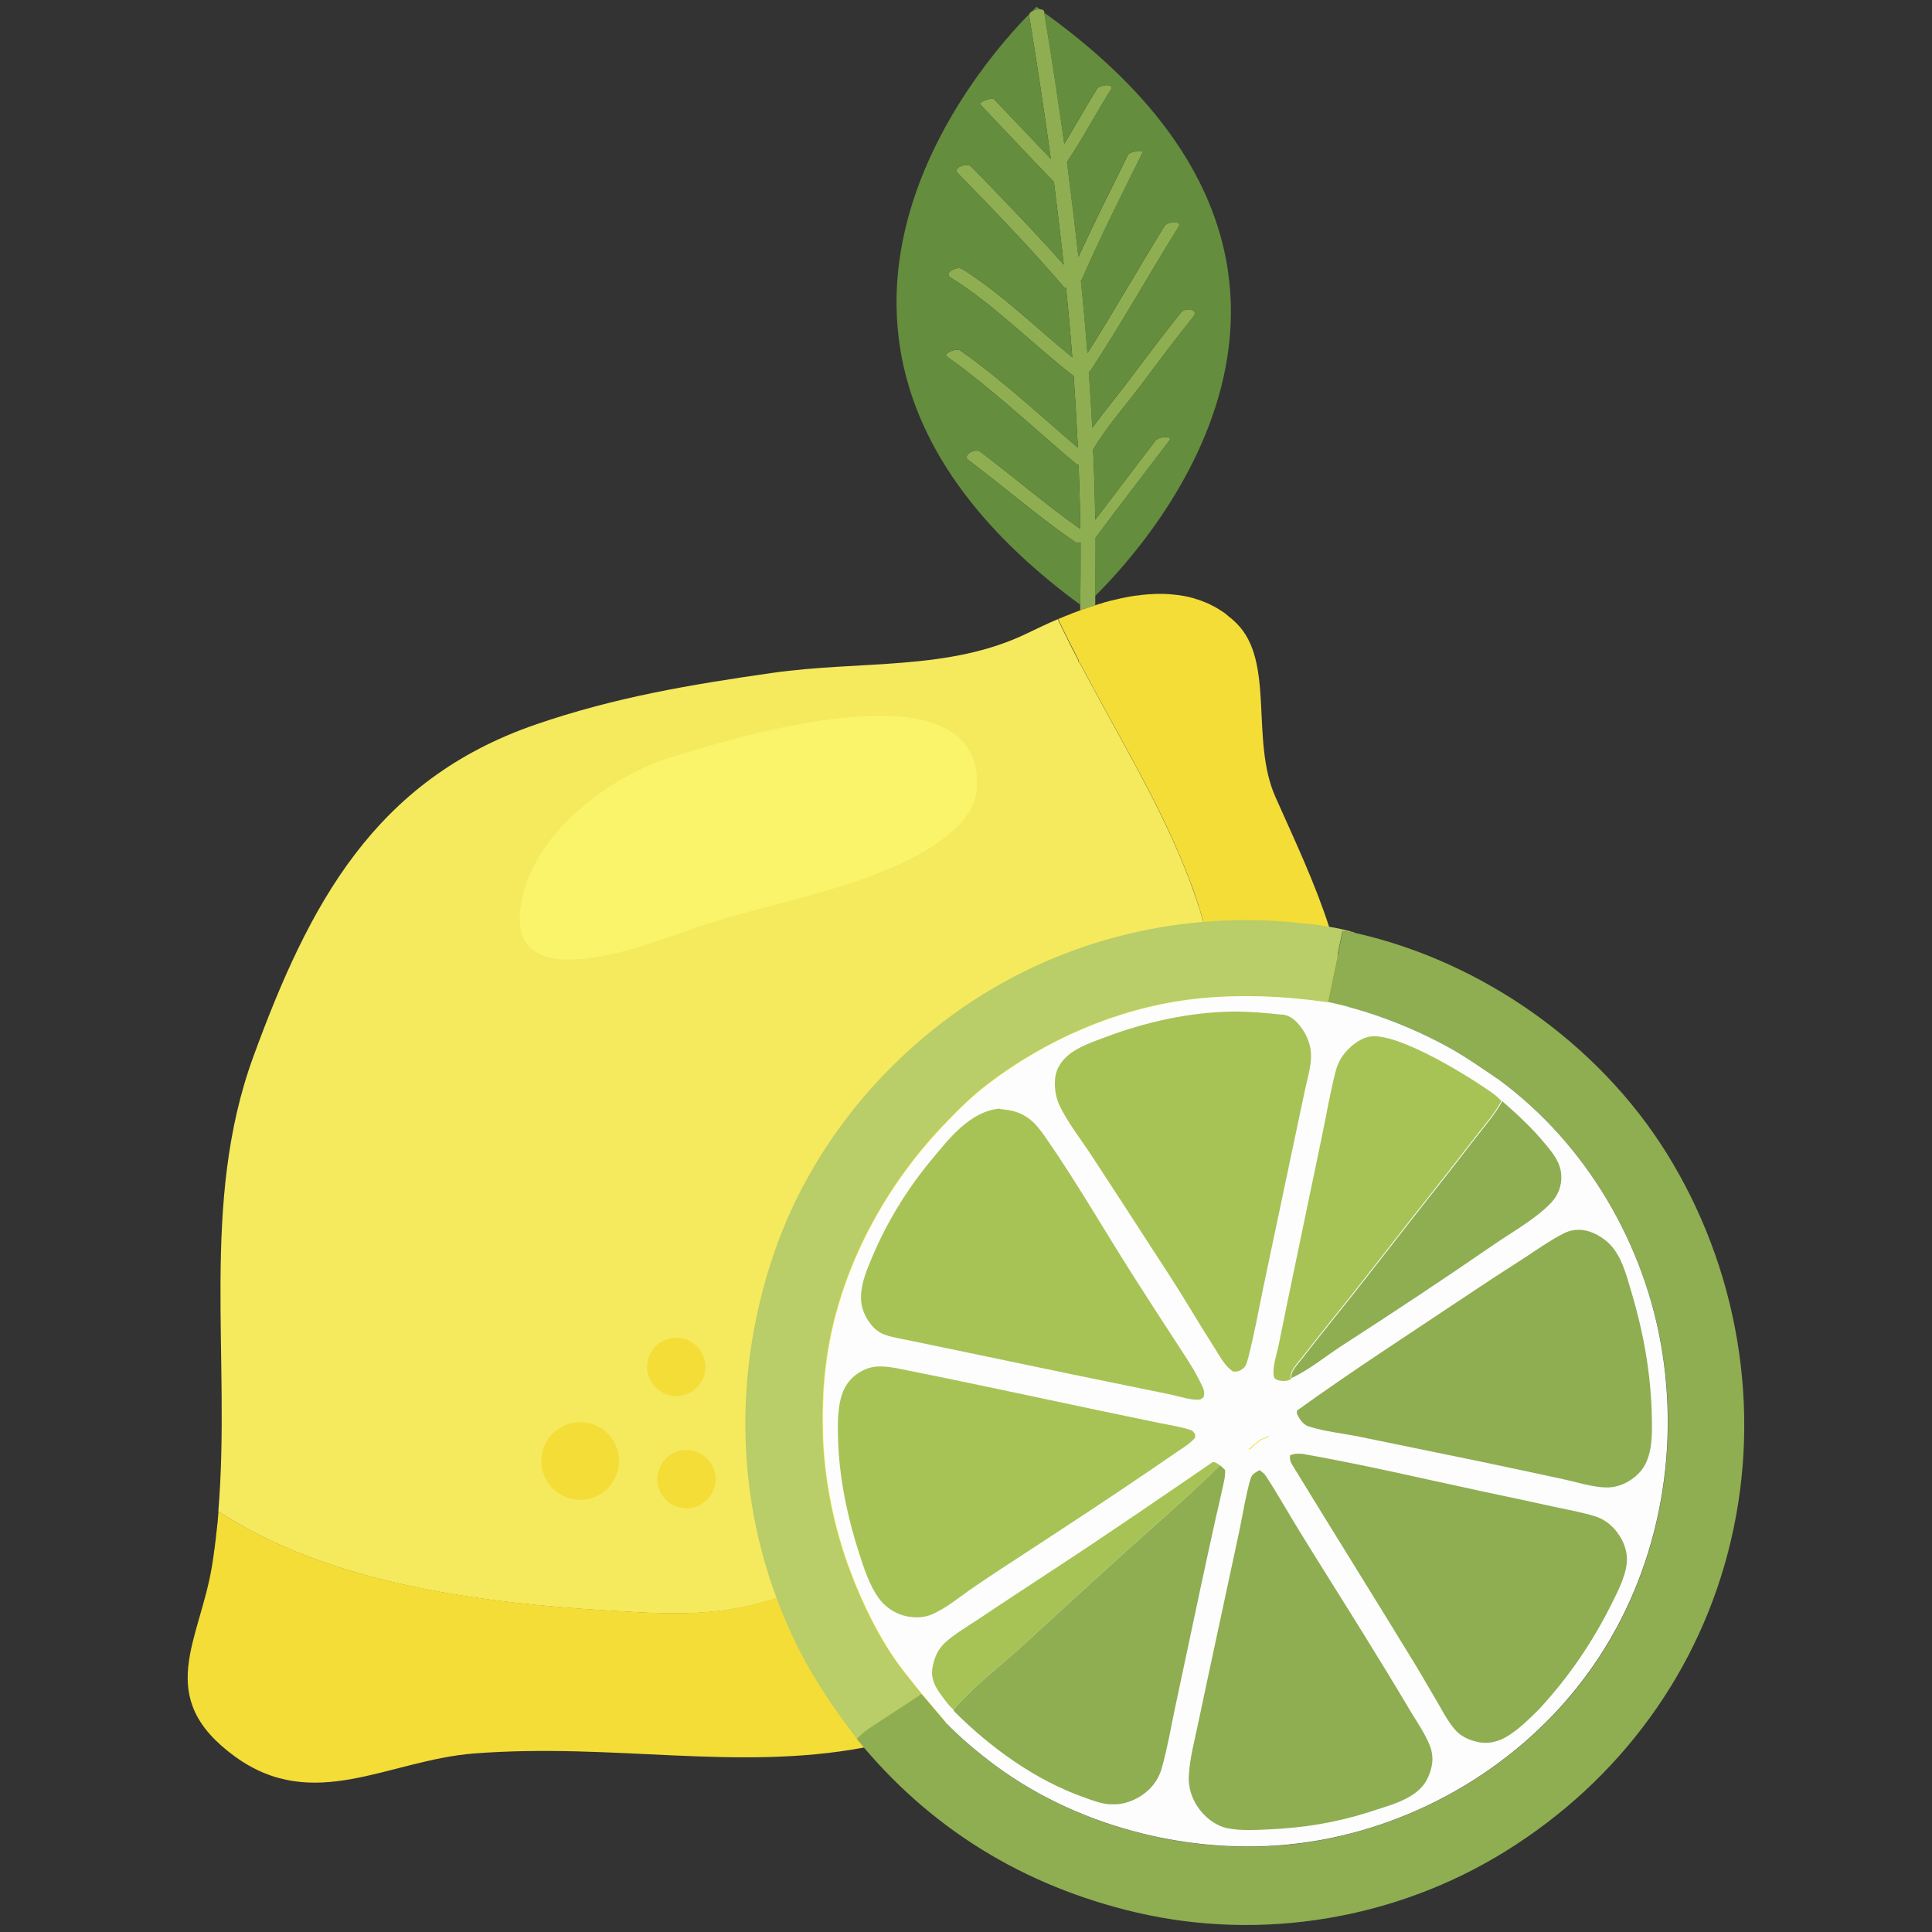
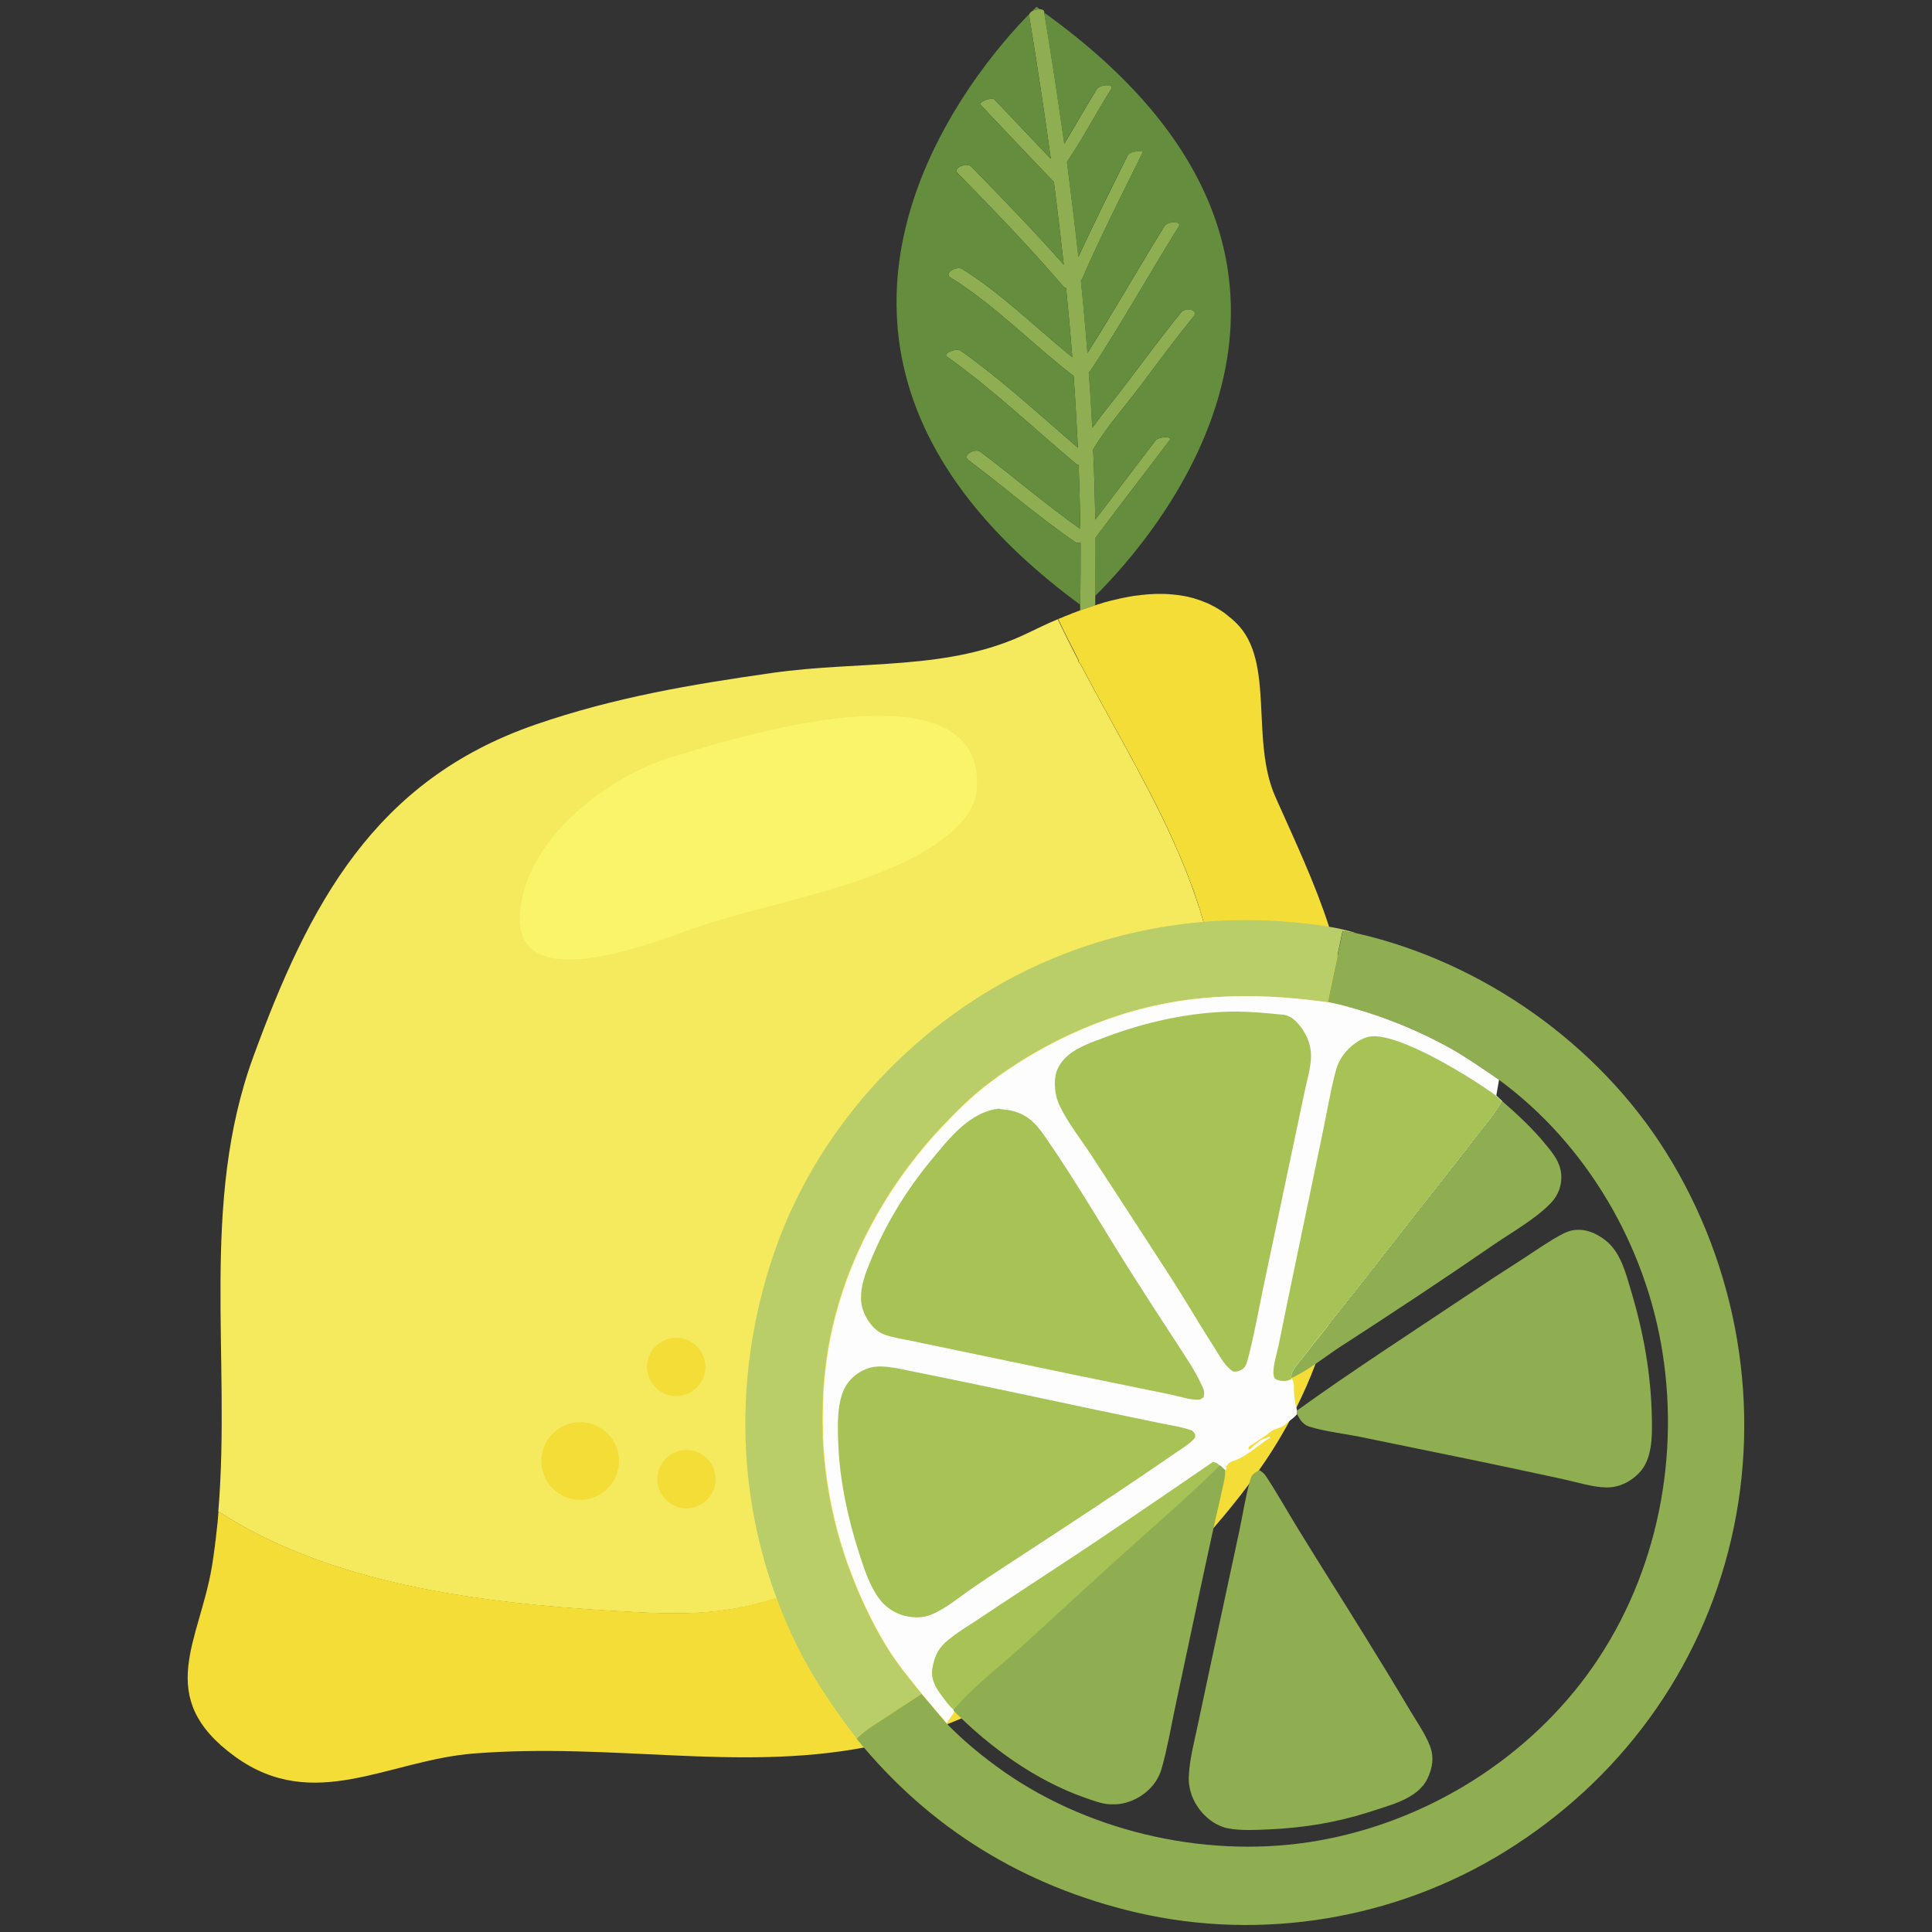
<svg xmlns="http://www.w3.org/2000/svg" id="_Слой_1" viewBox="0 0 100 100">
  <rect x="0" y="0" width="100" height="100" fill="#333333" stroke="none" />
  <defs>
    <style>.cls-1{fill:#8eae51;}.cls-2{fill:#f9f469;}.cls-3{fill:#a7c356;}.cls-4{fill:#f5e95e;}.cls-5{fill:#658d3e;}.cls-6{fill:#f4dd37;}.cls-7{fill:#b9cd69;}.cls-8{fill:#fdfdfd;}</style>
  </defs>
  <path class="cls-4" d="M63.11,52.53c-.33-6.75-4.15-12.34-7.21-18.2-.05-.03-.09-.08-.09-.14v-.02c-.37-.7-.72-1.41-1.06-2.12-.55.23-1.06.48-1.54.71-4.08,1.99-8.61,1.41-13.24,2.07-4.2.6-8.15,1.26-12.24,2.67-8.37,2.88-11.75,9.35-14.62,17.2-2.77,7.58-1.15,15.56-1.81,23.53,0,0,0,0,0,0,5.79,3.78,13.62,4.74,20.23,5.14,2.03.12,4.08.26,6.11-.04,2.06-.31,4.05-1.06,5.92-1.97,4.3-2.1,8.03-5.34,11.17-8.92,4.76-5.42,8.75-12.47,8.38-19.89Z" />
  <path class="cls-1" d="M58.96,20.06c-.79,1.04-1.71,2.08-2.38,3.21.06,1.21.09,2.42.11,3.63,1.04-1.37,2.08-2.73,3.12-4.1.14-.19.92-.27.72,0-1.27,1.68-2.56,3.34-3.82,5.03,0,1,0,2.01-.02,3.01,0,.16,0,.32,0,.49l-.78.26c0-.1,0-.2,0-.29.02-1.07.02-2.14.02-3.21-.11.02-.22.02-.29-.04-1.91-1.31-3.65-2.84-5.51-4.23-.35-.26.33-.64.61-.44,1.74,1.31,3.39,2.74,5.18,4-.02-1.1-.05-2.21-.09-3.31-.05-.01-.09-.02-.12-.05-2.22-1.86-4.35-3.9-6.71-5.57-.21-.15.5-.46.72-.3,2.14,1.51,4.08,3.32,6.07,5.02-.06-1.24-.13-2.47-.22-3.71-2.15-1.65-4.07-3.67-6.38-5.1-.36-.23.33-.61.61-.44,2.06,1.29,3.81,3.04,5.7,4.57-.09-1.2-.2-2.39-.32-3.58-.06-.02-.11-.04-.14-.08-1.73-2.02-3.64-4-5.5-5.9-.23-.24.51-.53.72-.32,1.61,1.65,3.26,3.35,4.8,5.09-.16-1.43-.33-2.86-.51-4.28-1.28-1.33-2.54-2.67-3.81-4.01-.12-.12.6-.41.73-.26.97,1.02,1.94,2.04,2.92,3.07-.34-2.48-.72-4.94-1.12-7.4,0-.04,0-.07.01-.1.03-.05.07-.1.13-.13.12-.08.28-.12.41-.11.12,0,.21.04.23.13v.03c.38,2.26.72,4.53,1.04,6.8.57-.94,1.11-1.91,1.69-2.84.14-.22.92-.3.73.02-.78,1.24-1.46,2.54-2.28,3.76t0,0c.21,1.63.41,3.27.59,4.91.82-1.78,1.7-3.53,2.56-5.27.1-.2.83-.26.77-.14-1.08,2.18-2.18,4.36-3.15,6.58-.01.02-.03.04-.05.06.13,1.25.24,2.5.34,3.75,1.37-2.16,2.64-4.4,3.99-6.58.15-.23.93-.29.73.04-1.54,2.47-2.96,5.02-4.56,7.45-.02.03-.05.05-.09.08.07.96.13,1.92.18,2.88.57-.79,1.21-1.55,1.78-2.31.93-1.22,1.84-2.46,2.81-3.66.21-.27.95-.17.65.21-.97,1.2-1.89,2.44-2.81,3.67Z" />
  <path class="cls-6" d="M68.78,68.58c-.2.68-.43,1.36-.69,2.02-.29.77-.62,1.52-.99,2.26,0,.01,0,.01,0,.01-.11.22-.23.43-.34.65-.48.9-1.02,1.77-1.62,2.61,0,0-.02,0-.02.02-.05.1-.12.2-.19.29-.09.12-.18.24-.27.36-.58.78-1.19,1.53-1.83,2.27-3.64,4.22-8.23,7.83-13.04,9.86-.18.08-.37.16-.55.23-.07.03-.13.05-.2.08-1.45.56-2.88.95-4.3,1.21h-.01c-6.61,1.24-12.97-.25-20.2.31-4.44.35-8.3,3.12-12.38.15-4.23-3.08-1.8-5.97-1.17-9.9.04-.26.08-.51.11-.76.02-.13.04-.26.05-.39.02-.11.03-.22.04-.33.02-.18.04-.35.06-.53,0-.05.01-.1.02-.16.02-.2.03-.41.05-.61h0c5.79,3.77,13.62,4.73,20.23,5.13,2.04.12,4.08.26,6.11-.05.26-.04.51-.08.77-.14.22-.04.44-.09.66-.15.17-.04.33-.08.49-.13.21-.06.42-.12.62-.19h.01c.29-.09.58-.19.86-.29.29-.1.57-.21.85-.33.56-.23,1.11-.47,1.65-.74.13-.06.26-.13.39-.2.21-.1.42-.21.63-.33.45-.25.9-.5,1.34-.77.03-.02.06-.04.1-.07.45-.27.9-.57,1.34-.87.02-.02.04-.03.06-.04.43-.3.85-.61,1.26-.92.41-.31.8-.63,1.19-.96.13-.09.25-.2.36-.3.31-.26.6-.52.9-.79,1.24-1.12,2.4-2.32,3.5-3.56.03-.04.07-.07.1-.11.35-.4.7-.81,1.04-1.23.63-.76,1.23-1.56,1.81-2.38.24-.33.47-.67.69-1.01.26-.39.51-.79.76-1.19.12-.2.24-.4.36-.6.18-.31.36-.62.53-.94.57-1.05,1.08-2.13,1.51-3.23.09-.21.17-.41.24-.62.08-.2.16-.41.22-.62.08-.21.15-.42.21-.63.26-.84.48-1.69.64-2.55.04-.18.07-.37.1-.55.03-.12.05-.24.06-.36.04-.23.07-.47.09-.7.04-.26.07-.53.08-.8.02-.18.03-.36.04-.54.03-.64.03-1.29,0-1.94,0-.05-.01-.11-.01-.16h0c0-.27-.03-.52-.06-.77-.03-.31-.07-.63-.11-.94,0-.02,0-.04,0-.06-.04-.28-.09-.57-.15-.85-.07-.39-.16-.78-.25-1.16-.07-.29-.15-.59-.24-.88,0-.02-.01-.03-.01-.05-.17-.57-.35-1.14-.55-1.7-.11-.28-.22-.57-.33-.86-.11-.28-.23-.57-.35-.85-1.44-3.39-3.42-6.61-5.14-9.92-.05-.03-.08-.07-.08-.14v-.02c-.37-.71-.72-1.41-1.06-2.13.11-.04.21-.08.32-.13.02-.01.05-.02.07-.03.08-.03.16-.06.24-.09.04-.02.07-.03.11-.05.07-.02.14-.05.22-.08.03-.01.07-.03.11-.04.02-.01.05-.02.07-.03l.78-.26s.09-.03.14-.05c.03-.01.06-.02.09-.02.08-.03.16-.05.24-.08.04-.01.08-.02.12-.03.08-.02.15-.04.22-.06.05-.01.09-.02.13-.03.07-.02.14-.03.22-.05l.12-.03c.08-.02.16-.03.24-.05.03,0,.07-.01.1-.02.12-.02.23-.04.34-.06.02,0,.04,0,.06-.01.09-.01.19-.02.28-.03.04-.01.08-.01.12-.02.07,0,.14-.01.22-.02.04,0,.09-.01.13-.01.07,0,.14-.01.21-.01.04,0,.09-.01.13-.01h.34c.09,0,.18,0,.28.01h.05c.11.01.22.02.32.03.04,0,.07.01.1.01.08.01.15.02.23.03.04.01.08.02.12.02.07.01.14.03.2.04.04,0,.08.02.13.03.06.02.13.03.2.05.03.01.07.02.11.04.08.02.15.04.23.07.02.01.05.02.08.03.1.04.2.08.3.12.03.01.05.02.07.03.08.04.15.08.23.12.03.01.07.03.1.05.06.04.13.07.19.11.04.03.07.05.11.07.06.04.12.08.18.12.03.03.07.05.1.08.06.05.12.1.18.15.03.02.06.04.09.07.09.08.18.16.26.24,2.01,1.99.7,6.05,2.02,9,1.04,2.33,2.04,4.45,2.77,6.7.16.5.31,1,.44,1.51.22.85.4,1.72.53,2.64v.02c.09.66.17,1.33.23,2,.47,4.85.21,9.83-1.2,14.45Z" />
  <path class="cls-6" d="M30.03,73.61c-1.11,0-2.01.9-2.01,2.01s.9,2.01,2.01,2.01,2.01-.9,2.01-2.01-.9-2.01-2.01-2.01Z" />
  <path class="cls-6" d="M35.53,75.05c-.83,0-1.51.68-1.51,1.51s.68,1.51,1.51,1.51,1.51-.68,1.51-1.51-.68-1.51-1.51-1.51Z" />
  <path class="cls-6" d="M36.51,70.75c0-.83-.68-1.51-1.51-1.51s-1.51.68-1.51,1.51.68,1.51,1.51,1.51,1.51-.68,1.51-1.51Z" />
  <path class="cls-6" d="M41.53,71.74c-.83,0-1.51.68-1.51,1.51s.68,1.51,1.51,1.51,1.51-.68,1.51-1.51-.68-1.51-1.51-1.51Z" />
  <path class="cls-2" d="M35.77,48.1c3.63-1.27,7.63-1.83,11.16-3.54,1.29-.63,3.51-1.96,3.63-3.7.49-6.96-13.34-2.41-15.81-1.67-2.9.87-7.34,3.86-7.82,7.86-.58,4.73,6.84,1.75,8.84,1.05Z" />
  <path class="cls-5" d="M53.82.48c-.13-.01-.29.03-.41.11.16-.15.24-.24.24-.24.06.04.12.09.17.13Z" />
  <path class="cls-5" d="M55.93,28.09c0,1.07,0,2.14-.02,3.21-18.24-13.4-5.06-28.12-2.63-30.58-.01.03-.02.06-.01.1.4,2.46.78,4.92,1.12,7.4-.98-1.03-1.95-2.05-2.92-3.07-.13-.15-.85.14-.73.26,1.27,1.34,2.53,2.68,3.81,4.01.18,1.42.35,2.85.51,4.28-1.54-1.74-3.19-3.44-4.8-5.09-.21-.21-.95.08-.72.32,1.86,1.9,3.77,3.88,5.5,5.9.03.04.08.06.14.08.12,1.19.23,2.38.32,3.58-1.89-1.53-3.64-3.28-5.7-4.57-.28-.17-.97.21-.61.44,2.31,1.43,4.23,3.45,6.38,5.1.09,1.24.16,2.47.22,3.71-1.99-1.7-3.93-3.51-6.07-5.02-.22-.16-.93.15-.72.3,2.36,1.67,4.49,3.71,6.71,5.57.03.03.07.04.12.05.04,1.1.07,2.21.09,3.31-1.79-1.26-3.44-2.69-5.18-4-.28-.2-.96.18-.61.44,1.86,1.39,3.6,2.92,5.51,4.23.07.06.18.06.29.04Z" />
  <path class="cls-5" d="M60.53,22.8c.2-.27-.58-.19-.72,0-1.04,1.37-2.08,2.73-3.12,4.1-.02-1.21-.05-2.42-.11-3.63.67-1.13,1.59-2.17,2.38-3.21.92-1.23,1.84-2.47,2.81-3.67.3-.38-.44-.48-.65-.21-.97,1.2-1.88,2.44-2.81,3.66-.57.76-1.21,1.52-1.78,2.31-.05-.96-.11-1.92-.18-2.88.04-.03.07-.05.09-.08,1.6-2.43,3.02-4.98,4.56-7.45.2-.33-.58-.27-.73-.04-1.35,2.18-2.62,4.42-3.99,6.58-.1-1.25-.21-2.5-.34-3.75.02-.02.04-.04.05-.06.97-2.22,2.07-4.4,3.15-6.58.06-.12-.67-.06-.77.14-.86,1.74-1.74,3.49-2.56,5.27-.18-1.64-.38-3.28-.59-4.91t0,0c.82-1.22,1.5-2.52,2.28-3.76.19-.32-.59-.24-.73-.02-.58.93-1.12,1.9-1.69,2.84-.32-2.27-.66-4.54-1.04-6.8,18.21,13.07,5.68,27.2,2.64,30.2.02-1,.03-2.01.02-3.01,1.26-1.69,2.55-3.35,3.82-5.03Z" />
  <path class="cls-7" d="M44.35,90c-1.14-1.49-2.21-3.05-3.05-4.73-3.18-6.38-3.54-13.64-1.25-20.37,2.16-6.34,7.02-11.7,13.01-14.64,4.3-2.11,9.13-2.97,13.89-2.52,1.08.1,2.32.24,3.34.59l-.8-.14-.77,3.68c-2.42-.33-4.81-.44-7.24-.13-3.74.49-7.36,2.08-10.36,4.36-.87.66-1.66,1.46-2.41,2.25-3.1,3.3-5.37,7.63-5.96,12.16-.55,4.24.1,8.42,1.86,12.31.58,1.29,1.27,2.56,2.14,3.67l.95,1.19c-.67.43-1.33.87-2,1.31-.48.31-.96.6-1.36,1.01Z" />
  <path class="cls-1" d="M70.28,48.32c6.46,1.49,12.44,5.7,15.96,11.33,3.71,5.94,4.96,13.22,3.36,20.05-1.58,6.78-5.79,12.48-11.69,16.13-5.66,3.51-12.6,4.67-19.09,3.16-5.82-1.36-10.71-4.35-14.48-8.99.4-.41.88-.7,1.36-1.01.66-.44,1.33-.87,2-1.31l1.27,1.5c.78.81,1.66,1.55,2.57,2.22,4.52,3.34,10.66,4.79,16.21,3.95,5.67-.86,10.99-4.03,14.39-8.65,3.49-4.75,4.82-10.85,3.92-16.64-.86-5.56-3.92-10.82-8.46-14.16-.83-.56-1.63-1.13-2.5-1.62-1.93-1.09-4.21-1.96-6.37-2.41l.77-3.68.8.14Z" />
  <path class="cls-8" d="M68.72,51.86c2.16.45,4.44,1.33,6.37,2.41.87.49,1.67,1.06,2.5,1.62l-.14.81.31.3c-.37.68-.89,1.26-1.36,1.87-.68.88-1.36,1.76-2.05,2.63-1.72,2.16-3.39,4.36-5.12,6.51-.58.72-1.15,1.43-1.71,2.16-.19.25-.5.57-.62.85-.04.1-.04.2-.05.3l.02.06c.15.21.09.47.11.72.02.31.08.63.16.92v.17c-.17.21-.4.34-.6.53-.18.16-.4.2-.62.29-.14.06-.26.19-.39.28-.29.2-.59.39-.89.59l-.02.14c.16-.05.12-.03.23-.15.08-.09.22-.16.32-.26.1-.1.2-.12.33-.16l.2-.1.04.07c-.62.37-1.17.94-1.85,1.18-.12.04-.25.08-.33.19-.07.09-.04.06-.12.12l.06.08-.07.12-.25-.24c-1.55,1.52-3.2,2.95-4.81,4.4-1.77,1.6-3.53,3.22-5.29,4.83-1.22,1.11-2.6,2.17-3.68,3.41l.02.06-.42.62-1.27-1.5-.95-1.19c-.87-1.12-1.56-2.39-2.14-3.67-1.75-3.89-2.41-8.07-1.86-12.31.59-4.53,2.85-8.86,5.96-12.16.75-.8,1.54-1.59,2.41-2.25,2.99-2.28,6.62-3.87,10.36-4.36,2.43-.32,4.82-.21,7.24.13Z" />
  <path class="cls-3" d="M49.37,88.5c-.25-.19-.46-.51-.65-.76-.31-.41-.55-.86-.46-1.39.09-.53.26-.96.66-1.33.52-.47,1.19-.86,1.78-1.25,1.25-.84,2.51-1.66,3.77-2.49,2.8-1.83,5.55-3.72,8.31-5.61.19.03.23.08.38.2-1.55,1.52-3.2,2.95-4.81,4.4-1.77,1.6-3.53,3.22-5.29,4.83-1.22,1.11-2.6,2.17-3.68,3.41Z" />
  <path class="cls-3" d="M66.86,71.38l-.23.08c-.17.04-.47.02-.62-.09-.07-.05-.08-.14-.09-.22-.05-.43.18-1.13.27-1.56.29-1.45.59-2.89.89-4.33.45-2.16.9-4.32,1.35-6.48.24-1.14.43-2.32.73-3.43.07-.25.2-.51.35-.72.32-.44.86-.89,1.41-.98,1.47-.22,5.3,2.16,6.51,3.06l.31.3c-.37.68-.89,1.26-1.36,1.87-.68.88-1.36,1.76-2.05,2.63-1.72,2.16-3.39,4.36-5.12,6.51-.58.72-1.15,1.43-1.71,2.16-.19.25-.5.57-.62.85-.04.1-.04.2-.05.3l.02.06Z" />
  <path class="cls-3" d="M46.47,70.83c3.44.68,6.87,1.43,10.3,2.15,1.07.22,2.14.45,3.22.67.57.12,1.18.2,1.72.4.14.16.16.15.15.36-.26.31-.61.52-.94.74-.47.32-.94.64-1.4.96-2.03,1.38-4.07,2.72-6.12,4.06-1.02.66-2.04,1.33-3.04,2.01-.67.46-1.4,1.08-2.15,1.39-.32.14-.74.17-1.08.12-.67-.08-1.27-.44-1.66-.99-.48-.67-.76-1.55-1.01-2.33-.58-1.8-.98-3.67-1.07-5.57-.03-.69-.05-1.41.06-2.09.11-.67.37-1.23.95-1.62.71-.48,1.3-.39,2.09-.26Z" />
  <path class="cls-3" d="M66.37,52.51c.3.03.55.19.75.4.45.46.75,1.12.74,1.78-.01.57-.2,1.19-.32,1.75-.25,1.19-.5,2.37-.75,3.55-.47,2.23-.94,4.46-1.41,6.69-.25,1.21-.47,2.44-.78,3.63-.05.18-.1.4-.25.52-.16.13-.32.18-.52.16-.4-.24-.67-.75-.92-1.15-.46-.72-.91-1.45-1.35-2.18-.53-.87-1.07-1.72-1.63-2.57-1.14-1.77-2.29-3.53-3.44-5.29-.54-.83-1.26-1.73-1.67-2.63-.18-.4-.25-.88-.21-1.32.04-.51.31-.92.69-1.24.52-.44,1.29-.69,1.92-.93,2.07-.78,4.35-1.29,6.56-1.32.87-.01,1.73.07,2.59.16Z" />
  <path class="cls-3" d="M51.74,57.4l.48.06c.92.17,1.38.66,1.89,1.4,1.62,2.33,3.05,4.83,4.58,7.23.69,1.08,1.38,2.15,2.08,3.22.49.76,1.05,1.56,1.43,2.38.12.26.16.34.1.63l-.18.12c-.48.05-1.05-.16-1.53-.26-1.03-.21-2.05-.42-3.08-.63-2.62-.53-5.24-1.09-7.85-1.63-.83-.17-1.67-.35-2.5-.52-.45-.09-.95-.17-1.38-.32-.22-.08-.42-.22-.58-.39-.4-.43-.67-1.02-.63-1.61v-.09c.04-.66.3-1.26.55-1.87.76-1.82,1.81-3.54,3.07-5.06.93-1.12,2.01-2.54,3.56-2.68Z" />
-   <path class="cls-8" d="M77.59,55.89c4.54,3.34,7.6,8.59,8.46,14.16.9,5.8-.43,11.9-3.92,16.64-3.4,4.63-8.72,7.8-14.39,8.65-5.55.84-11.69-.61-16.21-3.95-.9-.67-1.79-1.41-2.57-2.22l.42-.62-.02-.06c1.07-1.25,2.46-2.3,3.68-3.41,1.76-1.61,3.52-3.23,5.29-4.83,1.61-1.45,3.27-2.88,4.81-4.4l.25.24.07-.12-.06-.08c.09-.06.06-.03.12-.12.08-.1.21-.14.33-.19.68-.24,1.23-.81,1.85-1.18l-.04-.07-.2.1c-.13.04-.22.06-.33.16-.1.1-.23.17-.32.26-.11.12-.07.1-.23.15l.02-.14c.3-.19.6-.38.89-.59.13-.09.25-.22.39-.28.22-.09.44-.13.62-.29.2-.18.43-.32.6-.53v-.17c-.08-.3-.14-.61-.16-.92-.01-.25.05-.5-.11-.72l-.02-.06c0-.1,0-.2.05-.3.12-.28.43-.6.62-.85.56-.73,1.14-1.44,1.71-2.16,1.73-2.15,3.4-4.35,5.12-6.51.69-.87,1.37-1.75,2.05-2.63.47-.61.99-1.19,1.36-1.87l-.31-.3.14-.81Z" />
  <path class="cls-1" d="M77.76,57c.81.71,1.59,1.43,2.27,2.27.38.46.73.9.78,1.53.04.55-.15,1.06-.53,1.46-.78.82-1.98,1.49-2.93,2.14-2.61,1.8-5.26,3.55-7.92,5.27-.82.53-1.7,1.26-2.59,1.66,0-.1,0-.2.05-.3.12-.28.43-.6.62-.85.56-.73,1.14-1.44,1.71-2.16,1.73-2.15,3.4-4.35,5.12-6.51.69-.87,1.37-1.75,2.05-2.63.47-.61.99-1.19,1.36-1.87Z" />
  <path class="cls-1" d="M63.16,75.85l.25.24c.02.34-.07.65-.14.97-.11.51-.23,1.03-.35,1.54-.29,1.29-.56,2.58-.84,3.87-.42,1.98-.84,3.95-1.26,5.93-.22,1.04-.4,2.11-.69,3.13-.1.35-.28.68-.52.95-.45.51-1.15.87-1.83.91h-.27s-.09,0-.09,0c-.43-.03-.89-.21-1.29-.35-2.53-.89-4.88-2.59-6.76-4.48l-.02-.06c1.07-1.25,2.46-2.3,3.68-3.41,1.76-1.61,3.52-3.23,5.29-4.83,1.61-1.45,3.27-2.88,4.81-4.4Z" />
  <path class="cls-1" d="M65.2,76.1c.13.09.24.17.33.31.59.9,1.12,1.85,1.68,2.76,1.11,1.81,2.25,3.6,3.37,5.41.82,1.32,1.63,2.65,2.42,3.98.34.57.77,1.18,1.01,1.8.23.59.14,1.15-.13,1.71-.53,1.08-2.02,1.38-3.07,1.74-1.72.54-3.35.8-5.15.88-.67.03-1.41.07-2.07-.05-.67-.12-1.28-.61-1.64-1.18-.28-.43-.44-.98-.42-1.49.04-.96.32-1.95.51-2.88.33-1.56.66-3.12,1-4.69.37-1.72.74-3.45,1.11-5.17.18-.86.32-1.78.56-2.63.09-.32.22-.35.49-.51Z" />
-   <path class="cls-1" d="M67.35,75.24c3.16.55,6.31,1.3,9.45,1.97,1.23.26,2.46.52,3.68.79.7.15,1.44.28,2.13.5.27.09.52.24.73.42.49.43.86,1.1.87,1.76.01.73-.42,1.59-.74,2.23-1.02,2.06-2.23,3.84-3.78,5.53-.49.49-1,1-1.59,1.38-.51.33-1.08.48-1.68.33-.47-.12-.84-.3-1.15-.67-.37-.45-.65-1-.95-1.51-.46-.78-.91-1.57-1.39-2.34-1.97-3.22-3.97-6.42-5.94-9.64-.14-.23-.27-.41-.21-.67.2-.08.34-.08.55-.07Z" />
  <path class="cls-1" d="M67.12,73.02c2.8-2.02,5.73-3.91,8.6-5.83,1.06-.71,2.13-1.41,3.21-2.1.64-.42,1.29-.88,1.97-1.23.21-.11.39-.17.63-.2h.07c.6-.05,1.21.27,1.64.66.67.62.92,1.61,1.17,2.45.66,2.19,1.05,4.35,1.09,6.64.02.95.03,2.16-.7,2.87-.44.44-1.03.72-1.66.71-.71-.01-1.54-.28-2.24-.43-1.44-.31-2.88-.62-4.32-.92-2.05-.42-4.09-.84-6.14-1.26-.87-.18-1.85-.28-2.68-.54-.16-.05-.27-.14-.38-.26-.11-.12-.18-.26-.25-.4v-.17Z" />
</svg>